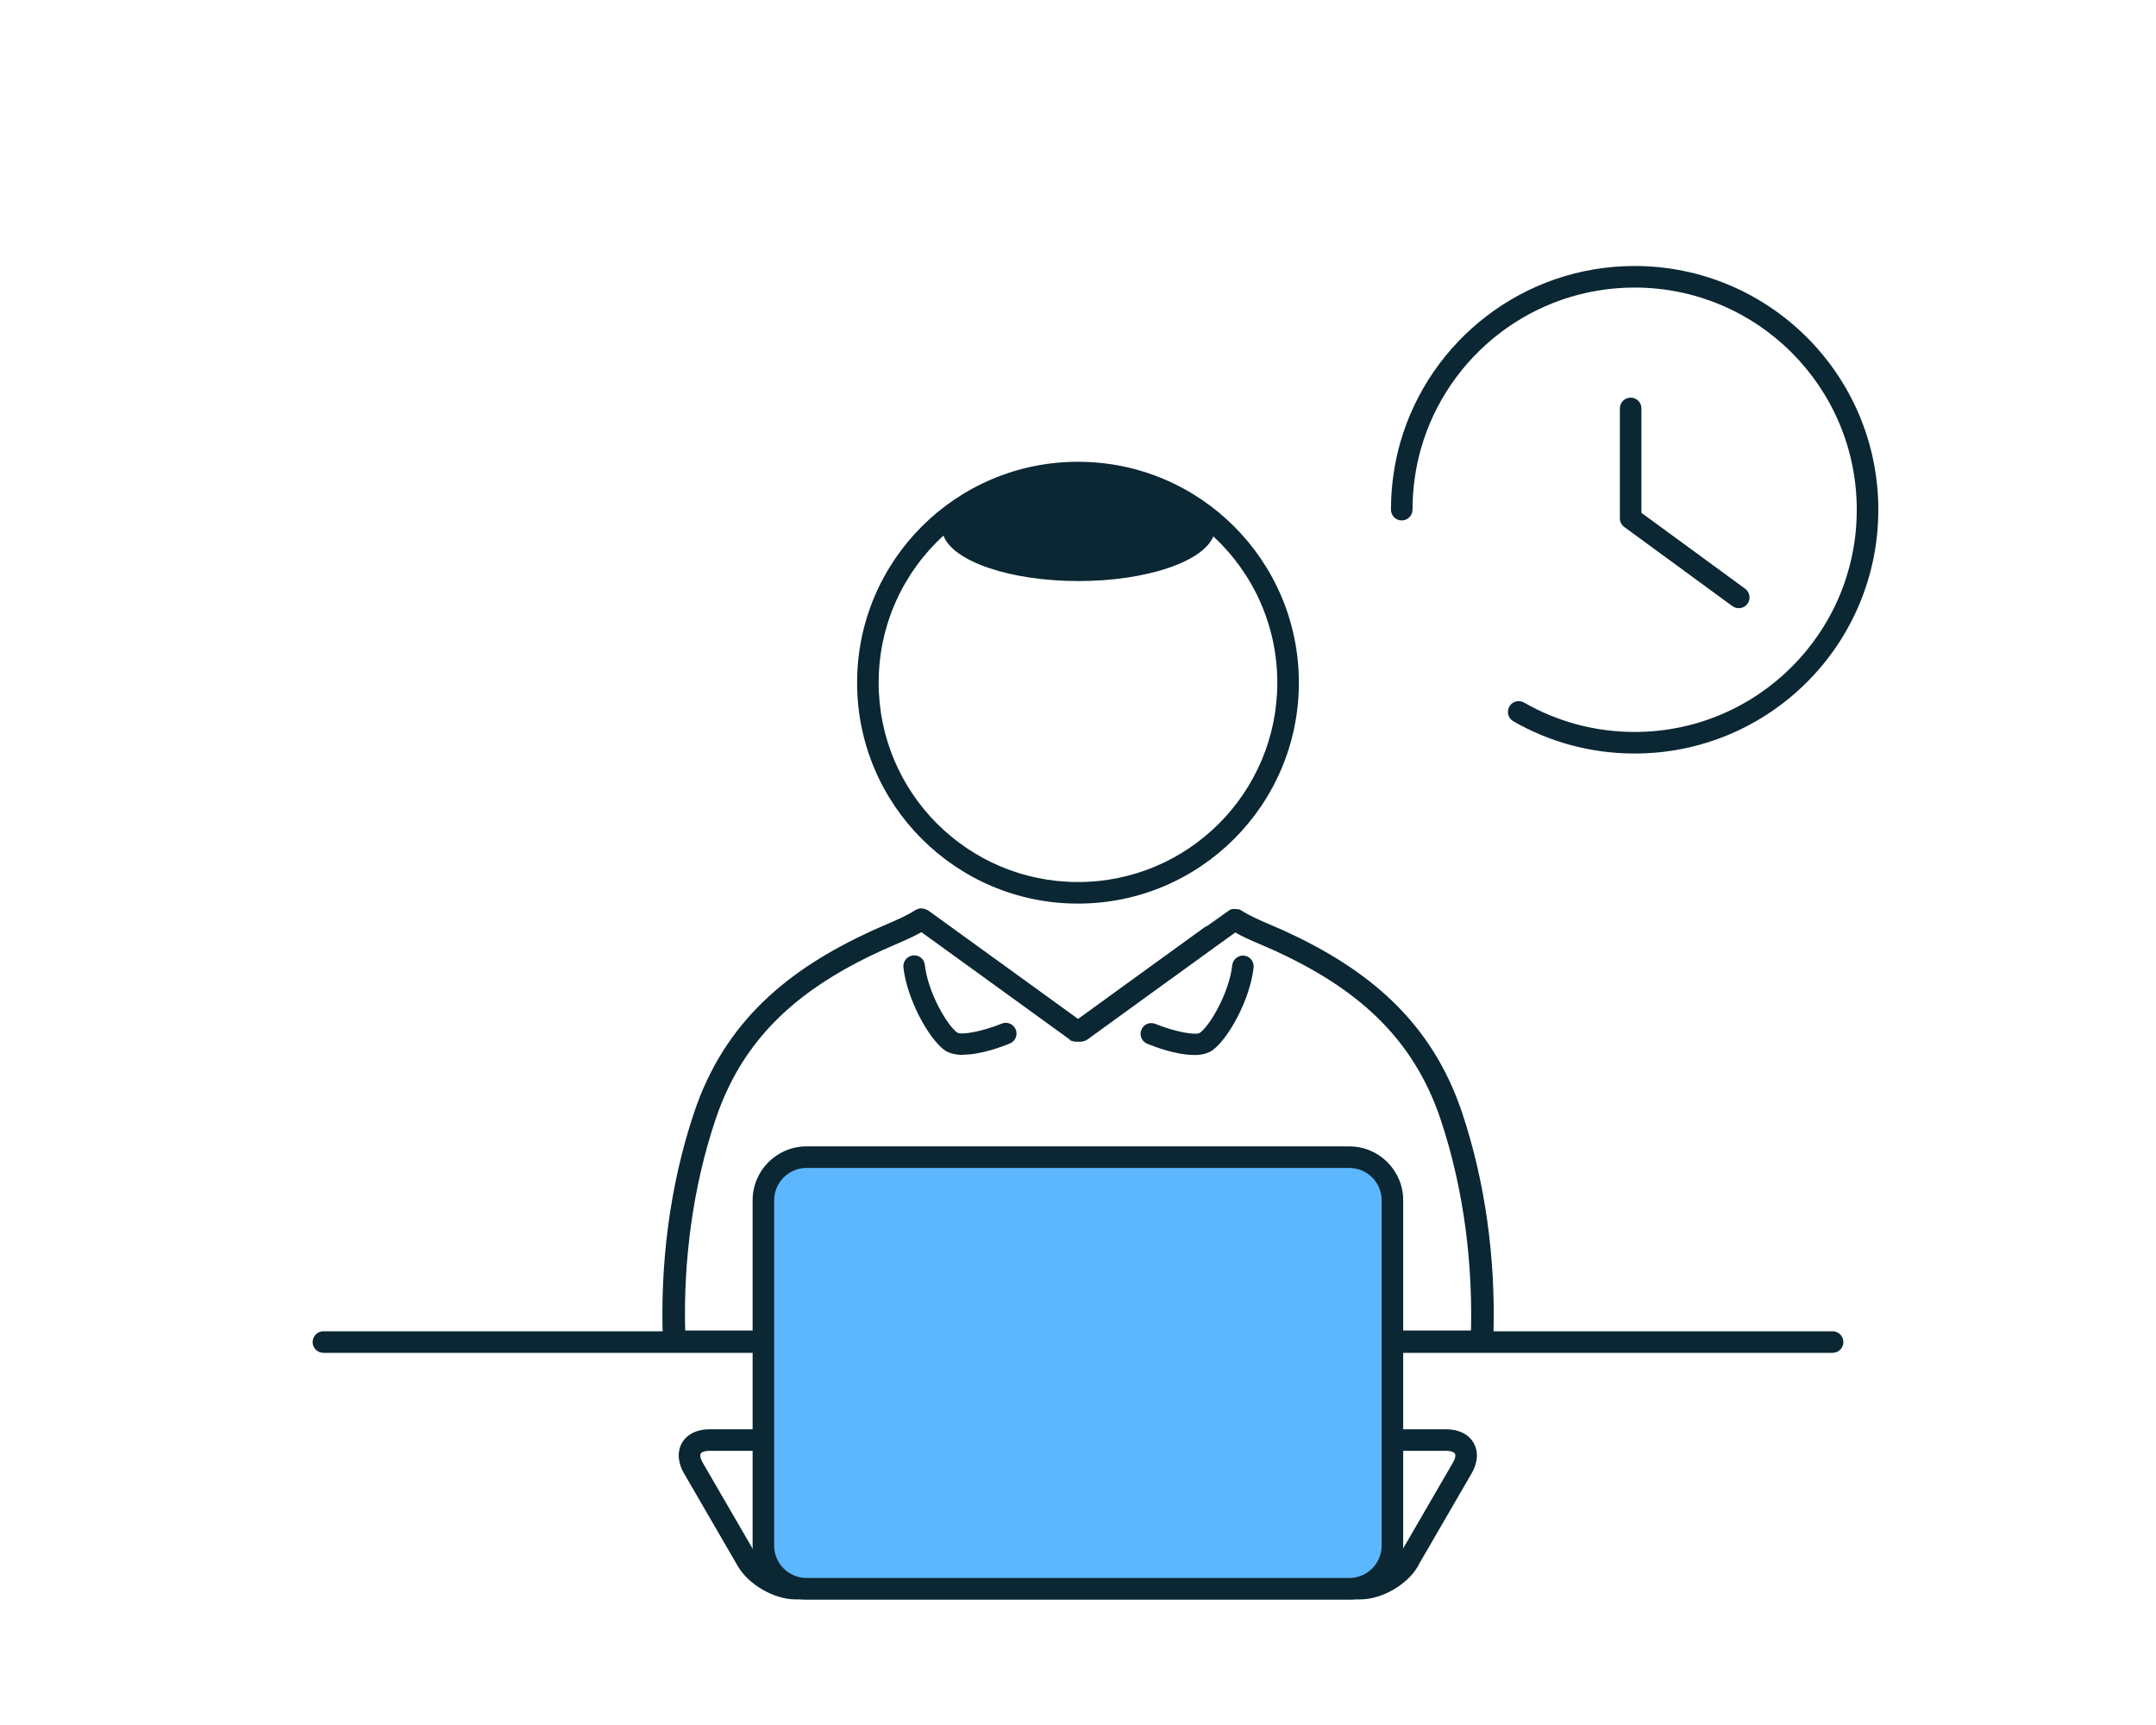
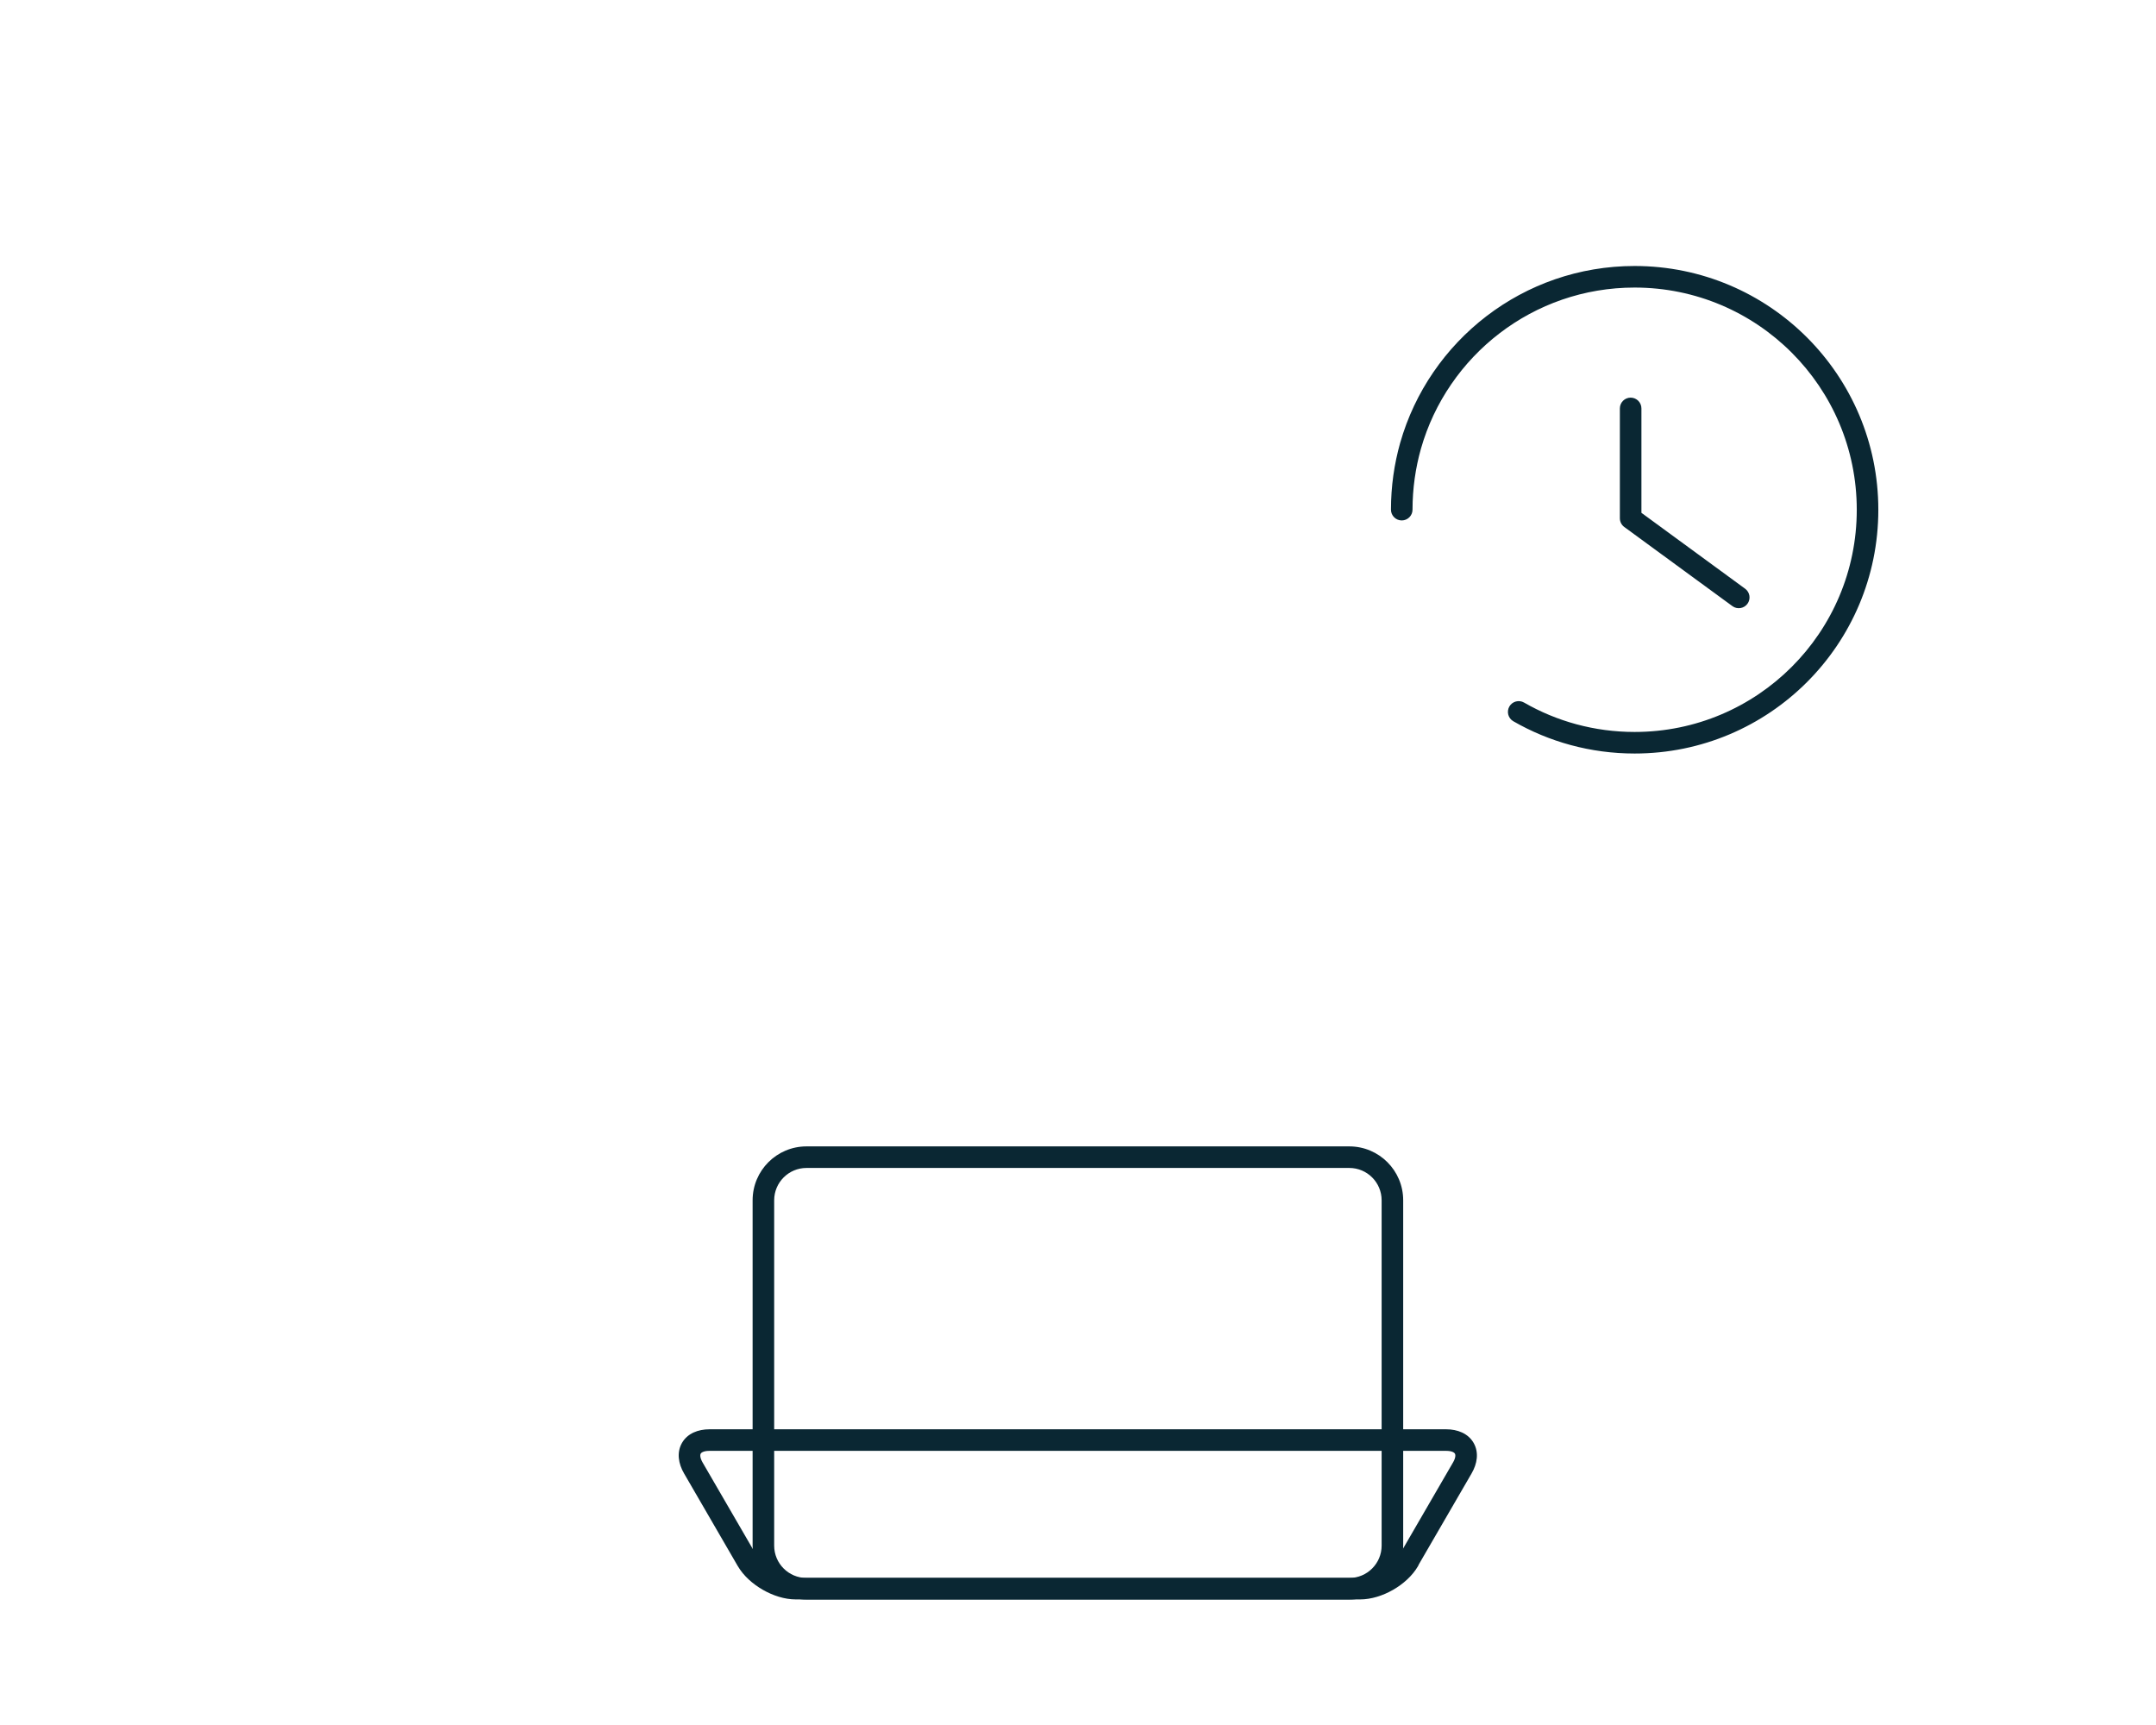
<svg xmlns="http://www.w3.org/2000/svg" width="100" height="80" viewBox="0 0 100 80" fill="none">
-   <path d="M31.248 62.205C31.108 58.705 31.548 55.1 32.663 51.77C34.023 47.7 36.843 45.365 40.653 43.62C41.338 43.305 42.078 43.04 42.718 42.635C42.723 42.635 49.858 47.8 49.858 47.8H49.998H49.963H50.103C50.103 47.8 57.233 42.63 57.243 42.635C57.883 43.045 58.623 43.31 59.308 43.62C63.118 45.365 65.938 47.7 67.298 51.77C68.408 55.1 68.848 58.705 68.713 62.205H31.248Z" stroke="#0A2733" stroke-linecap="round" stroke-linejoin="round" />
  <path fill-rule="evenodd" clip-rule="evenodd" d="M65.907 20.807C67.137 16.492 71.11 13.336 75.816 13.336C81.505 13.336 86.121 17.947 86.121 23.641C86.121 29.335 81.51 33.946 75.816 33.946C73.95 33.946 72.196 33.45 70.69 32.583C70.451 32.445 70.145 32.527 70.007 32.766C69.87 33.006 69.952 33.311 70.191 33.449C71.845 34.402 73.771 34.946 75.816 34.946C82.062 34.946 87.121 29.887 87.121 23.641C87.121 17.395 82.057 12.336 75.816 12.336C70.651 12.336 66.294 15.8 64.945 20.534L64.944 20.535C64.667 21.518 64.516 22.559 64.516 23.636C64.516 23.912 64.74 24.136 65.016 24.136C65.292 24.136 65.516 23.912 65.516 23.636C65.516 22.653 65.654 21.704 65.907 20.807ZM76.133 18.941C76.133 18.665 75.909 18.441 75.633 18.441C75.357 18.441 75.133 18.665 75.133 18.941V24.036C75.133 24.196 75.209 24.346 75.338 24.44L80.353 28.11C80.575 28.273 80.888 28.224 81.051 28.002C81.214 27.779 81.166 27.466 80.943 27.303L76.133 23.783V18.941Z" fill="#0A2733" />
-   <path fill-rule="evenodd" clip-rule="evenodd" d="M43.76 24.839C41.912 26.529 40.754 28.96 40.754 31.661C40.754 36.767 44.893 40.906 49.999 40.906C55.105 40.906 59.244 36.767 59.244 31.661C59.244 28.979 58.102 26.564 56.277 24.875C55.799 26.049 53.182 26.947 50.025 26.947C46.837 26.947 44.199 26.031 43.76 24.839ZM49.999 21.416C44.341 21.416 39.754 26.003 39.754 31.661C39.754 37.319 44.341 41.906 49.999 41.906C55.657 41.906 60.244 37.319 60.244 31.661C60.244 26.003 55.657 21.416 49.999 21.416ZM14.5 62.24C14.5 61.964 14.724 61.74 15 61.74H30.779C30.695 58.339 31.151 54.851 32.236 51.611C33.654 47.366 36.605 44.945 40.491 43.165C40.715 43.063 40.931 42.97 41.14 42.88L41.14 42.88L41.141 42.88L41.141 42.88C41.626 42.672 42.076 42.479 42.497 42.212C42.577 42.162 42.67 42.135 42.765 42.135C42.886 42.15 43.013 42.201 43.026 42.209L43.042 42.219L43.051 42.225L43.059 42.23L43.077 42.243L43.138 42.287L43.366 42.451C43.561 42.593 43.841 42.794 44.175 43.037C44.845 43.521 45.737 44.167 46.63 44.812L50.027 47.271L50.971 46.587C51.639 46.103 52.531 45.456 53.423 44.81C54.315 44.164 55.207 43.519 55.877 43.034C56.212 42.792 56.492 42.591 56.688 42.449C56.786 42.379 56.864 42.323 56.918 42.285C56.944 42.266 56.966 42.25 56.982 42.239L57.005 42.224C57.008 42.221 57.015 42.217 57.023 42.212L57.023 42.212C57.026 42.21 57.038 42.203 57.052 42.195C57.061 42.19 57.086 42.178 57.103 42.171C57.144 42.157 57.353 42.139 57.513 42.188C57.522 42.192 57.53 42.196 57.538 42.201C57.545 42.205 57.552 42.209 57.559 42.214C57.99 42.49 58.456 42.688 58.957 42.902L58.958 42.902C59.153 42.985 59.354 43.071 59.561 43.164L59.563 43.165C63.45 44.945 66.401 47.367 67.819 51.612C68.899 54.851 69.355 58.339 69.274 61.74H85C85.276 61.74 85.5 61.964 85.5 62.24C85.5 62.516 85.276 62.74 85 62.74H15C14.724 62.74 14.5 62.516 14.5 62.24ZM68.274 61.74C68.355 58.434 67.912 55.054 66.87 51.928C65.569 48.033 62.88 45.785 59.148 44.075C58.987 44.002 58.814 43.929 58.635 43.852L58.635 43.852C58.208 43.671 57.744 43.473 57.313 43.231L57.272 43.261C57.077 43.402 56.797 43.603 56.463 43.845C55.793 44.329 54.901 44.974 54.009 45.62C53.117 46.266 52.226 46.912 51.557 47.397L50.443 48.205C50.358 48.266 50.255 48.3 50.15 48.3H49.905C49.799 48.3 49.697 48.266 49.611 48.205C49.611 48.205 49.611 48.205 49.652 48.149L49.611 48.205L46.044 45.622C45.151 44.977 44.259 44.331 43.589 43.847C43.255 43.605 42.976 43.403 42.78 43.262L42.738 43.231C42.322 43.462 41.873 43.655 41.459 43.833L41.459 43.833L41.459 43.833L41.459 43.833L41.458 43.833C41.266 43.916 41.08 43.995 40.909 44.074C37.717 45.536 35.288 47.392 33.837 50.333C33.591 50.832 33.373 51.363 33.184 51.928C32.137 55.054 31.695 58.434 31.78 61.74H68.274ZM43.791 48.688C44.021 48.858 44.336 48.923 44.676 48.923V48.913C45.496 48.913 46.476 48.543 46.841 48.393C47.096 48.288 47.216 47.998 47.111 47.743C47.006 47.488 46.716 47.368 46.461 47.473C45.601 47.823 44.596 48.023 44.391 47.883C43.901 47.513 43.036 46.003 42.896 44.748C42.866 44.473 42.626 44.278 42.346 44.308C42.071 44.343 41.876 44.588 41.901 44.863C42.071 46.343 43.056 48.133 43.791 48.688ZM55.375 48.925C54.555 48.925 53.575 48.555 53.21 48.405C52.955 48.3 52.835 48.01 52.94 47.755C53.045 47.5 53.335 47.38 53.59 47.485C54.445 47.835 55.455 48.035 55.66 47.895C56.15 47.525 57.015 46.014 57.155 44.76C57.185 44.484 57.44 44.289 57.705 44.319C57.98 44.349 58.175 44.599 58.145 44.87C57.98 46.35 56.995 48.14 56.255 48.695C56.025 48.865 55.715 48.93 55.37 48.93L55.375 48.925Z" fill="#0A2733" />
  <path fill-rule="evenodd" clip-rule="evenodd" d="M32.5 67.415C32.486 67.44 32.437 67.564 32.591 67.83L35.086 72.129C35.086 72.129 35.086 72.129 35.086 72.129C35.239 72.39 35.523 72.658 35.877 72.861C36.231 73.065 36.605 73.176 36.909 73.176H63.084C63.388 73.176 63.763 73.066 64.117 72.863C64.439 72.678 64.703 72.44 64.863 72.2C64.872 72.176 64.883 72.153 64.897 72.13L67.391 67.83L67.392 67.829C67.546 67.567 67.498 67.442 67.483 67.416C67.468 67.39 67.385 67.286 67.079 67.286H32.904C32.597 67.286 32.514 67.39 32.5 67.415ZM65.811 72.548C65.8 72.577 65.787 72.605 65.771 72.632C65.509 73.084 65.078 73.465 64.614 73.731C64.15 73.997 63.605 74.176 63.084 74.176H36.909C36.388 74.176 35.842 73.995 35.379 73.728C34.915 73.462 34.485 73.082 34.222 72.633L34.221 72.632L31.727 68.332C31.727 68.332 31.727 68.332 31.727 68.332C31.466 67.884 31.378 67.36 31.633 66.916C31.889 66.472 32.386 66.286 32.904 66.286H67.079C67.599 66.286 68.095 66.474 68.35 66.918C68.605 67.362 68.517 67.885 68.256 68.332C68.256 68.333 68.256 68.333 68.256 68.333L65.811 72.548Z" fill="#0A2733" />
-   <path d="M62.583 53.666H37.408C36.304 53.666 35.408 54.561 35.408 55.666V71.681C35.408 72.786 36.304 73.681 37.408 73.681H62.583C63.688 73.681 64.583 72.786 64.583 71.681V55.666C64.583 54.561 63.688 53.666 62.583 53.666Z" fill="#5DB7FF" />
  <path fill-rule="evenodd" clip-rule="evenodd" d="M37.408 54.166C36.58 54.166 35.908 54.838 35.908 55.666V71.681C35.908 72.509 36.58 73.181 37.408 73.181H62.583C63.412 73.181 64.083 72.509 64.083 71.681V55.666C64.083 54.838 63.412 54.166 62.583 54.166H37.408ZM34.908 55.666C34.908 54.285 36.028 53.166 37.408 53.166H62.583C63.964 53.166 65.083 54.285 65.083 55.666V71.681C65.083 73.062 63.964 74.181 62.583 74.181H37.408C36.028 74.181 34.908 73.062 34.908 71.681V55.666Z" fill="#0A2733" />
</svg>